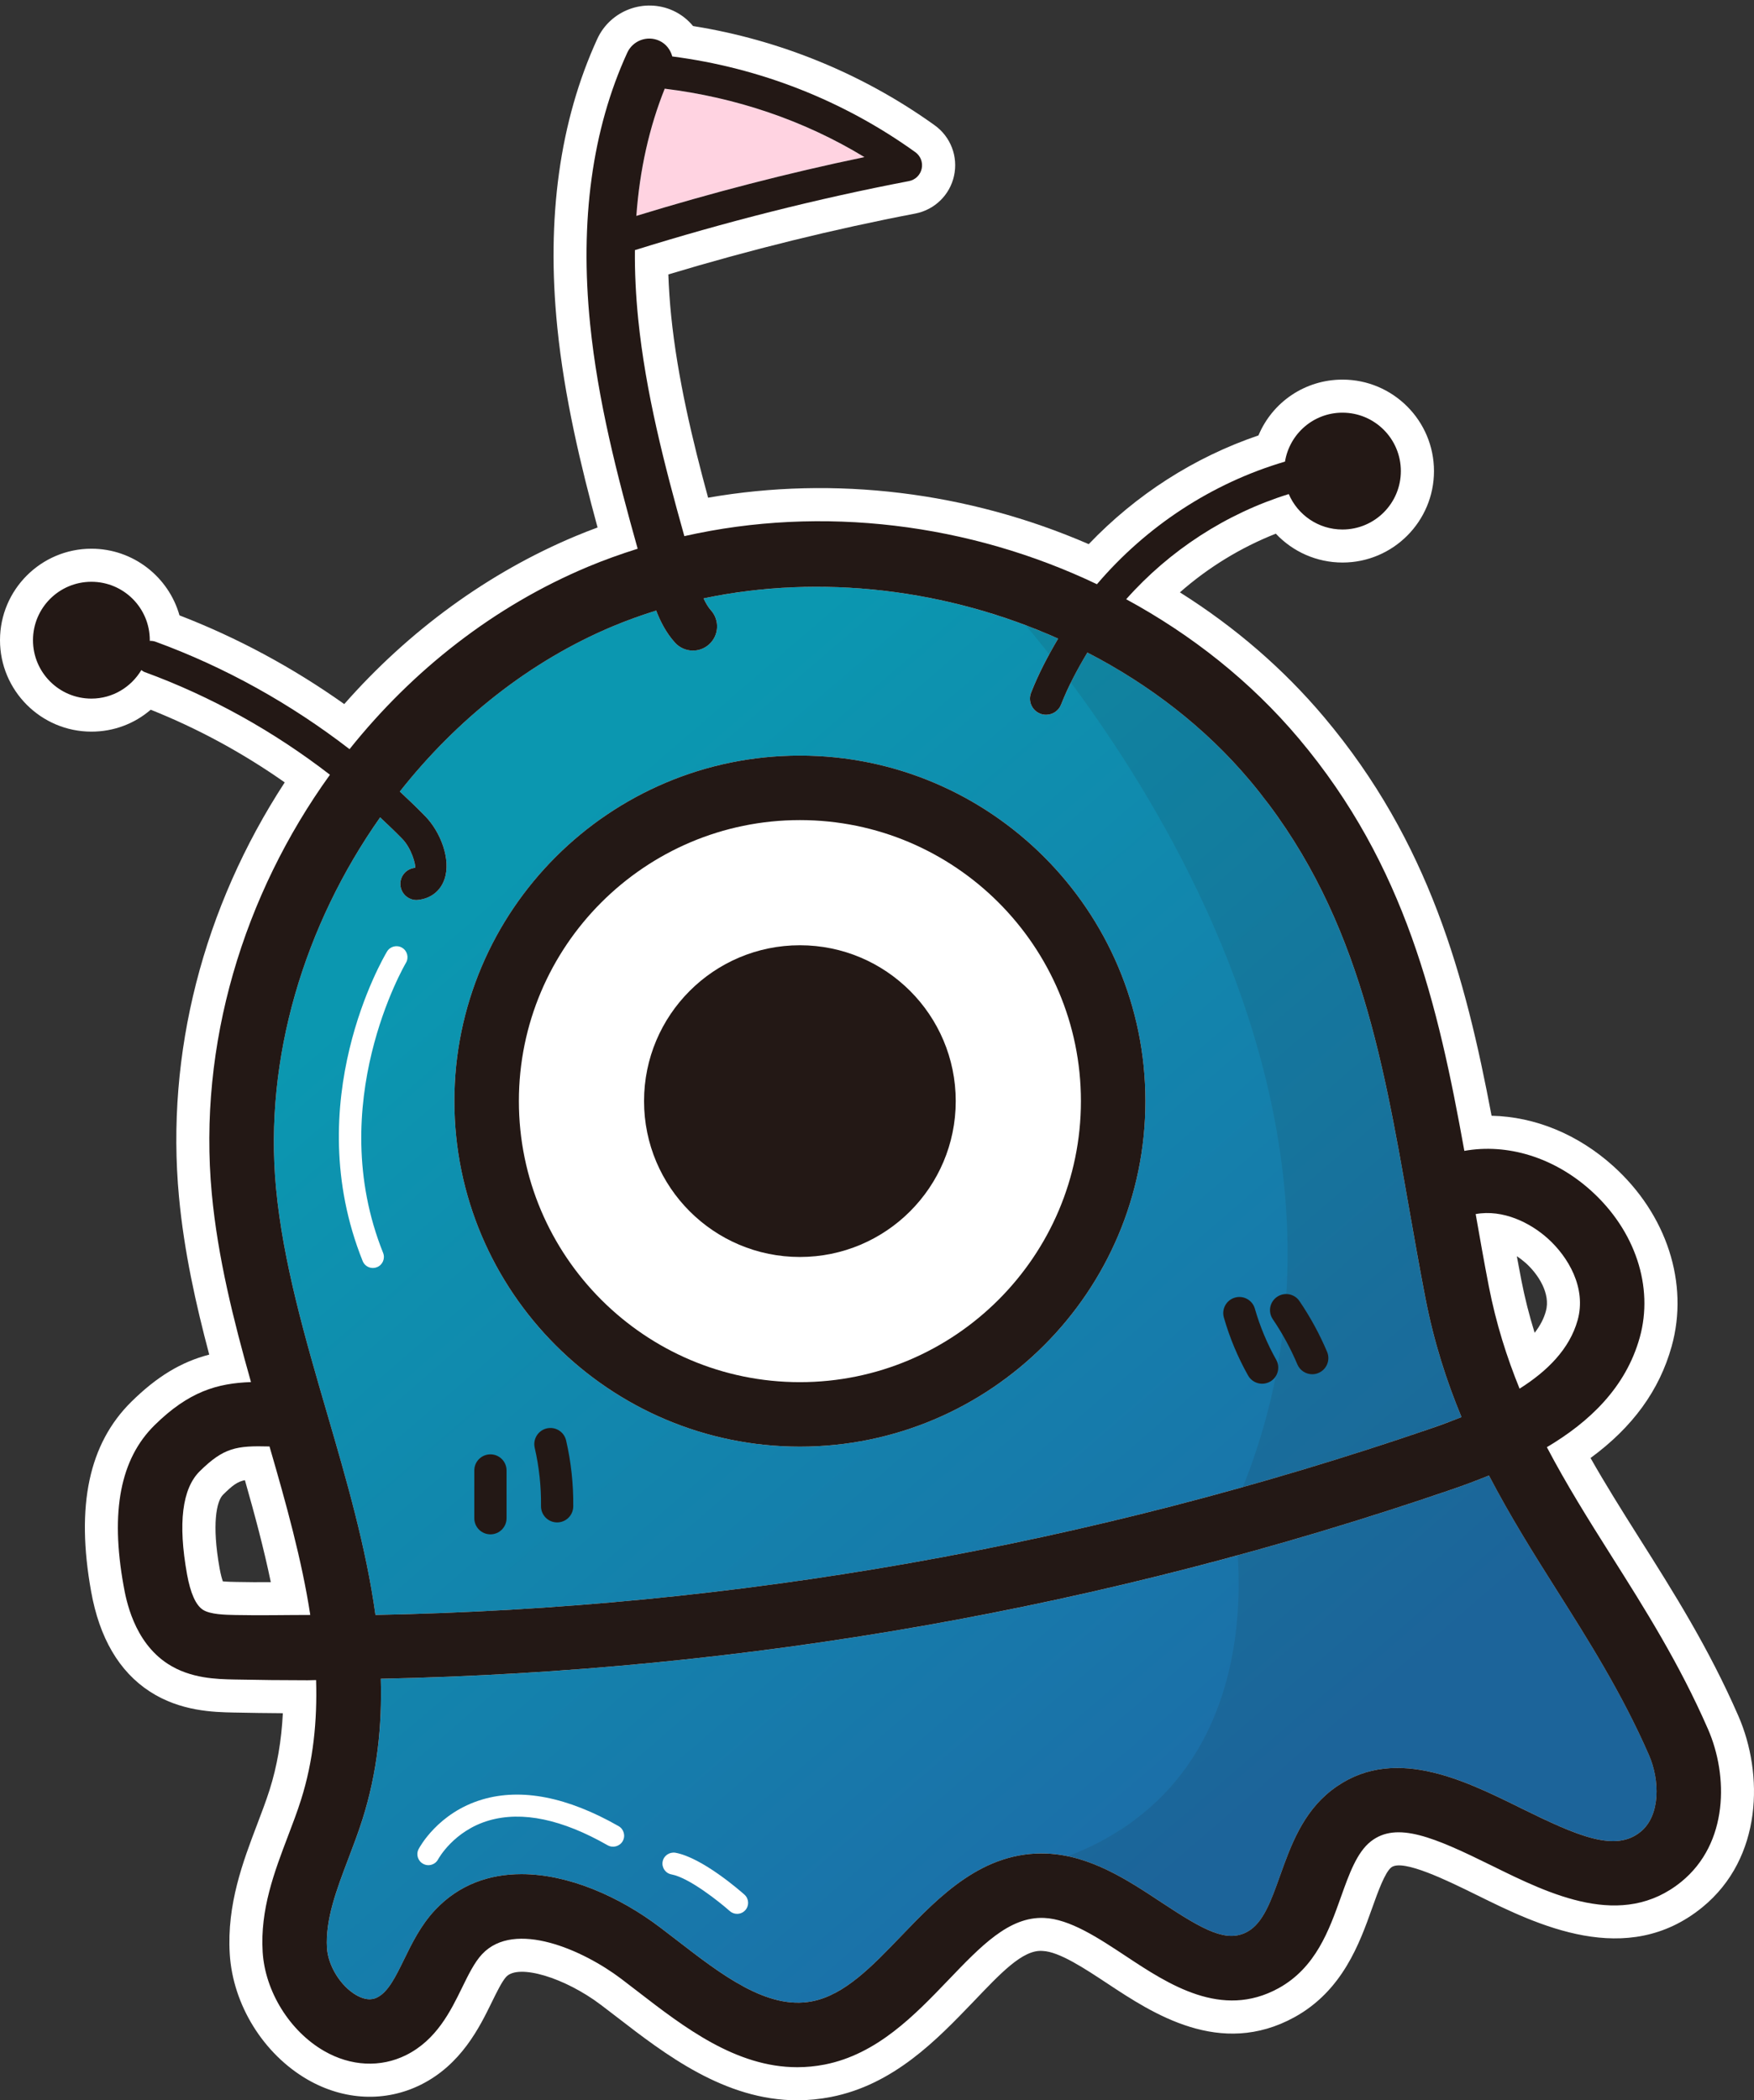
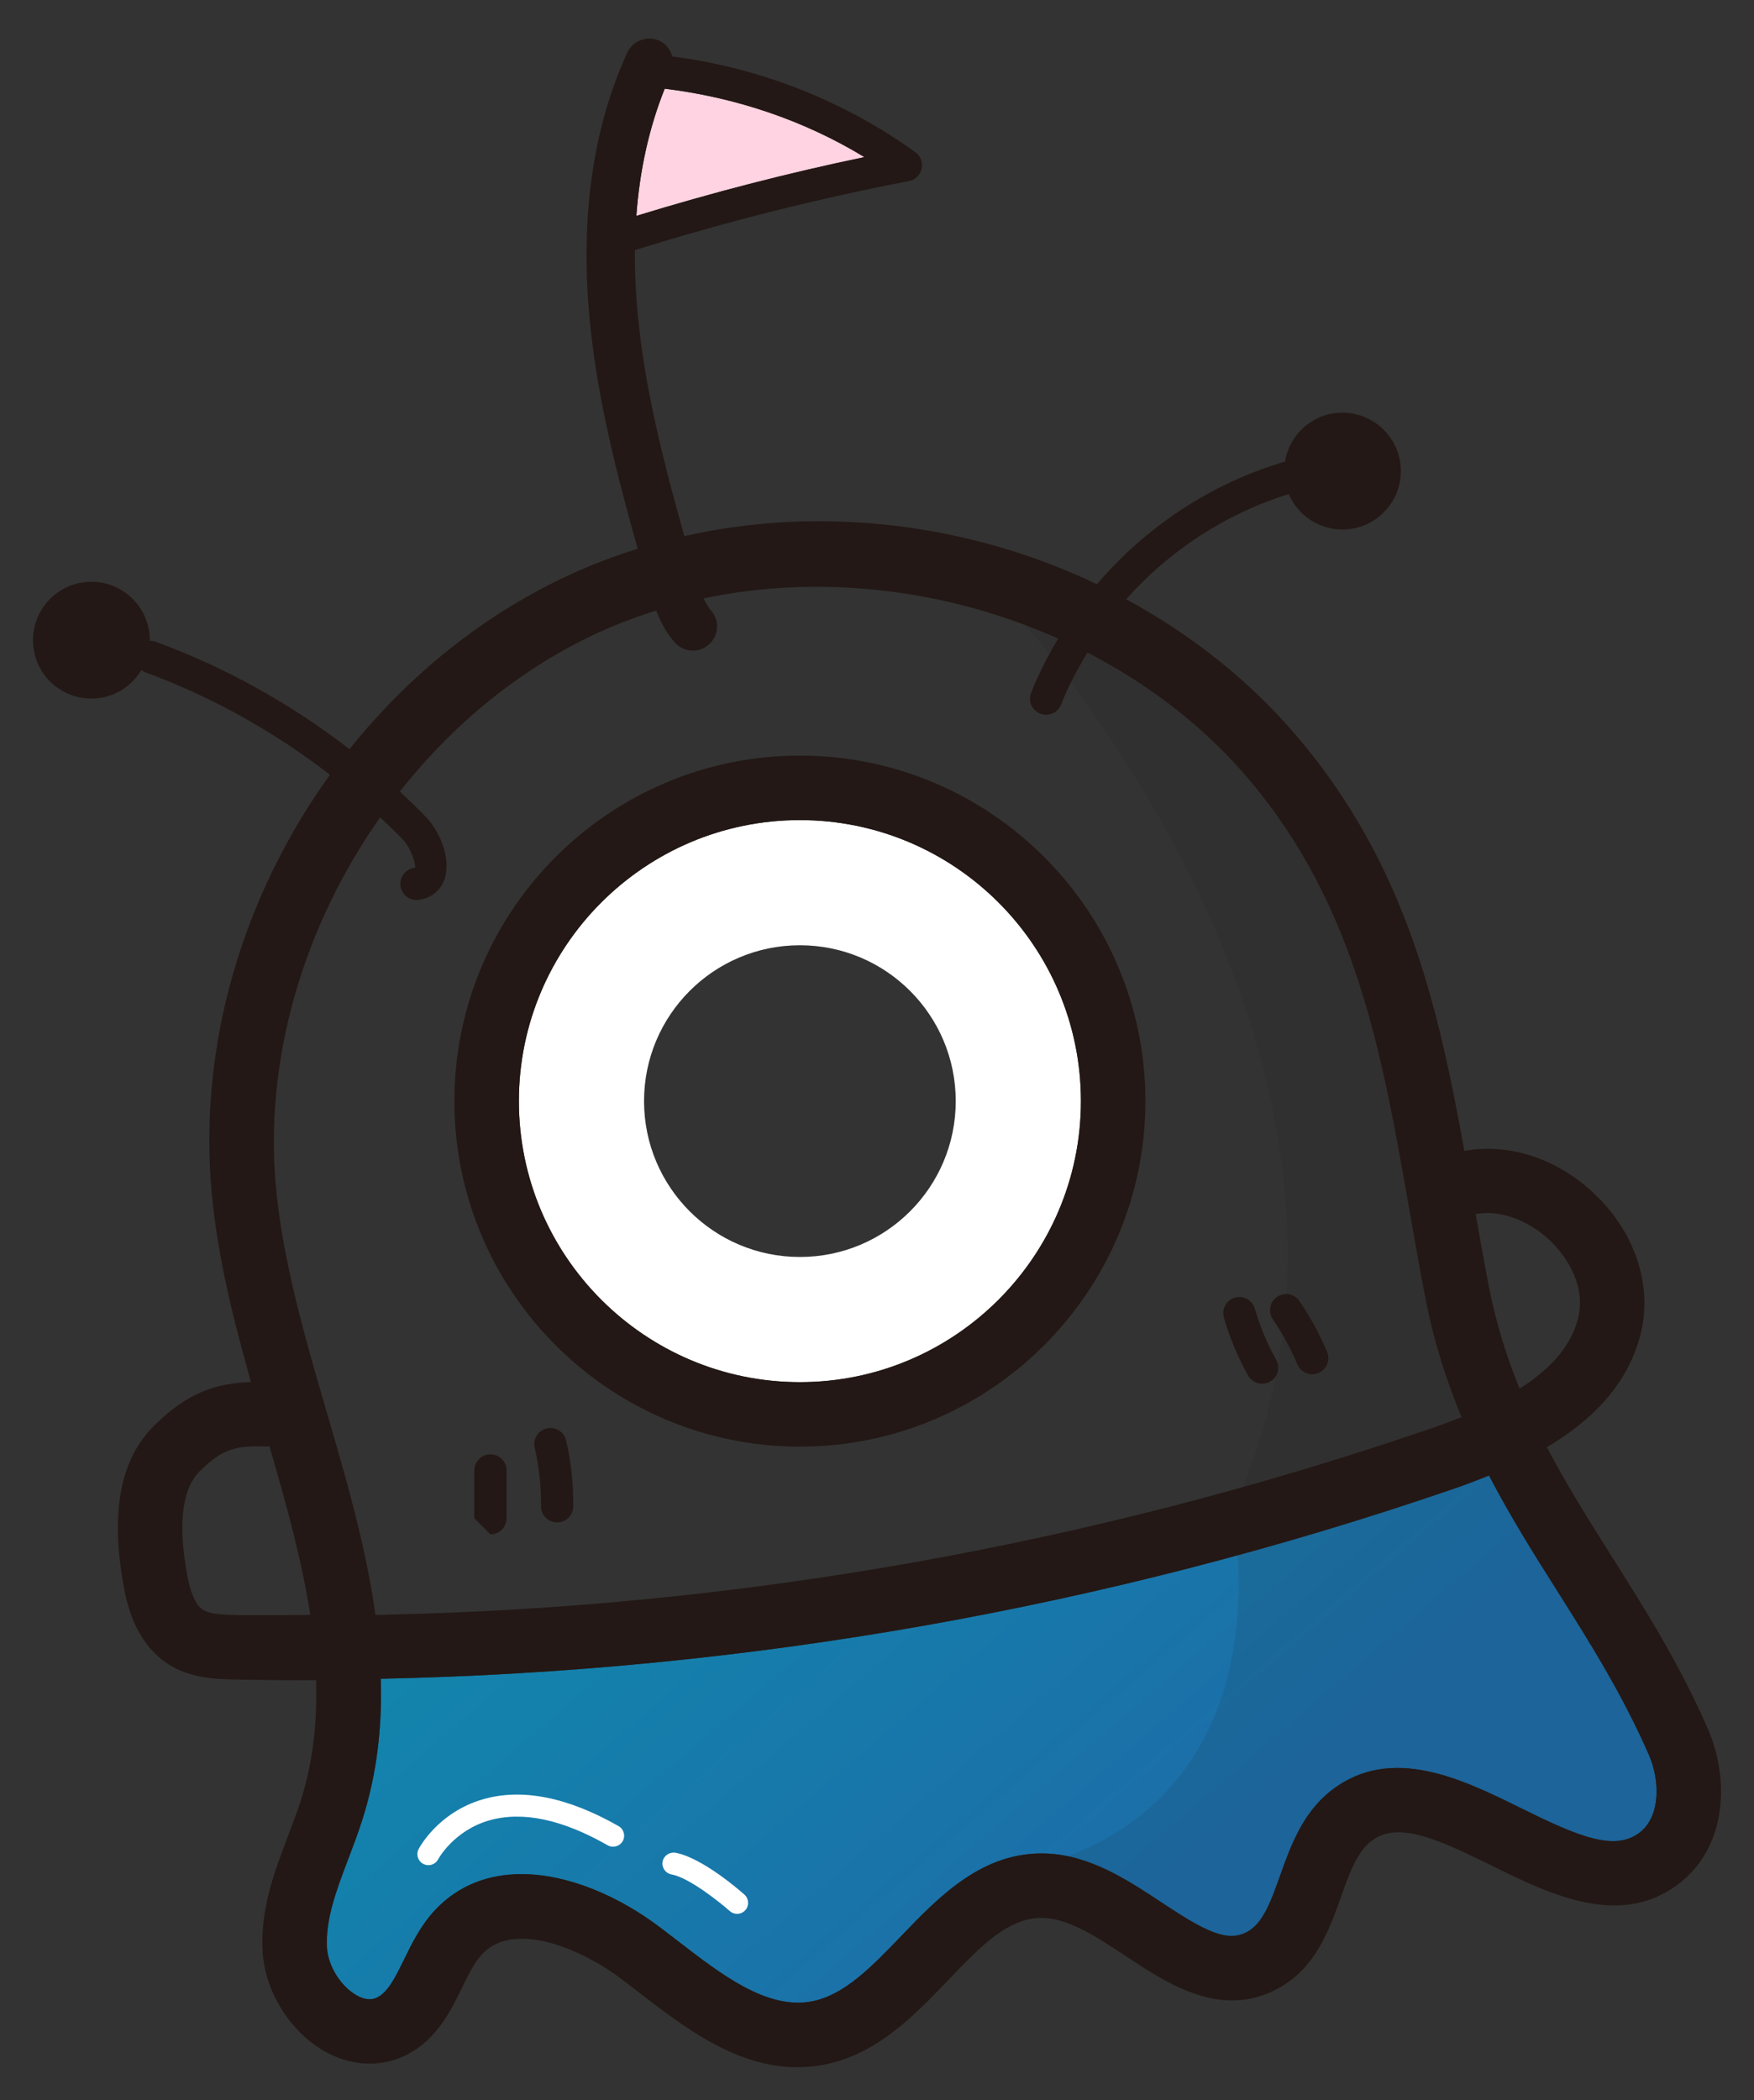
<svg xmlns="http://www.w3.org/2000/svg" xmlns:xlink="http://www.w3.org/1999/xlink" version="1.1" id="Layer_1" x="0px" y="0px" width="130.287px" height="156px" viewBox="0 0 130.287 156" enable-background="new 0 0 130.287 156" xml:space="preserve">
  <rect x="0" y="0" width="130.287" height="156" fill="#333333" stroke="none" />
  <g>
    <defs>
      <rect id="SVGID_1_" y="-26.835" width="130.287" height="182.835" />
    </defs>
    <clipPath id="SVGID_2_">
      <use xlink:href="#SVGID_1_" overflow="visible" />
    </clipPath>
    <g clip-path="url(#SVGID_2_)">
      <defs>
-         <rect id="SVGID_3_" y="-26.835" width="130.287" height="182.835" />
-       </defs>
+         </defs>
      <clipPath id="SVGID_4_">
        <use xlink:href="#SVGID_3_" overflow="visible" />
      </clipPath>
      <path clip-path="url(#SVGID_4_)" fill="#FFFFFF" d="M126.879,128.44c-2.134-4.892-4.713-8.97-7.206-12.914    c-1.685-2.664-3.316-5.274-4.766-8.037c3.161-1.876,5.86-4.426,6.898-8.146c1.051-3.768-0.333-7.946-3.615-10.904    c-2.752-2.483-6.218-3.529-9.412-2.959c-1.964-10.886-4.355-21.19-12.289-30.617c-3.593-4.269-7.989-7.727-12.831-10.355    c3.222-3.633,7.418-6.363,12.076-7.812c0.664,1.547,2.198,2.632,3.988,2.632c2.396,0,4.339-1.943,4.339-4.339    s-1.943-4.339-4.339-4.339c-2.155,0-3.93,1.575-4.268,3.634c-5.439,1.599-10.31,4.814-13.967,9.108    c-9.454-4.511-20.4-5.89-30.65-3.572c-1.48-5.278-2.878-10.682-3.428-16.128c-0.177-1.761-0.258-3.467-0.244-5.116    c6.674-2.081,13.508-3.815,20.358-5.126c0.469-0.09,0.841-0.452,0.944-0.92c0.103-0.466-0.082-0.95-0.472-1.23    c-5.35-3.841-11.552-6.268-18.056-7.109c-0.136-0.495-0.459-0.935-0.963-1.166c-0.9-0.41-1.967-0.015-2.381,0.887    c-2.605,5.691-3.535,12.468-2.761,20.14c0.577,5.724,2.016,11.287,3.535,16.705c-1.242,0.39-2.472,0.828-3.681,1.333    c-7.003,2.932-13.041,7.698-17.723,13.553c-4.364-3.368-9.238-6.091-14.405-7.979c-0.144-0.052-0.291-0.069-0.435-0.066    c0-0.016,0.005-0.032,0.005-0.048c0-2.396-1.943-4.339-4.339-4.339s-4.339,1.943-4.339,4.339s1.943,4.339,4.339,4.339    c1.582,0,2.952-0.856,3.71-2.121c0.078,0.052,0.147,0.113,0.238,0.146c4.94,1.804,9.6,4.409,13.771,7.63    c-6.428,8.919-9.812,20.04-8.775,31.124c0.442,4.727,1.616,9.406,2.911,13.986c-2.501,0.087-4.618,0.696-7.164,3.206    c-2.54,2.504-3.293,6.399-2.302,11.913c0.185,1.028,0.751,4.161,3.278,5.805c1.69,1.1,3.65,1.14,4.947,1.167    c1.82,0.037,3.637,0.056,5.454,0.056c0.208,0,0.415-0.012,0.623-0.013c0.088,3.008-0.194,5.976-1.122,8.903    c-0.282,0.889-0.619,1.771-0.954,2.653c-1.026,2.695-2.085,5.483-1.894,8.636c0.179,2.93,2.012,5.887,4.561,7.356    c1.98,1.142,4.203,1.252,6.102,0.303c2.254-1.128,3.302-3.271,4.145-4.994c0.477-0.976,0.927-1.898,1.497-2.503    c2.414-2.567,7.502-0.306,10.332,1.838l1.192,0.914c3.458,2.67,7.319,5.65,11.882,5.65c0.662,0,1.339-0.063,2.031-0.199    c3.899-0.763,6.693-3.674,9.158-6.243c2.449-2.552,4.535-4.759,7.151-4.646c1.904,0.082,4.015,1.479,6.058,2.829    c3.175,2.101,7.128,4.713,11.353,2.391c2.761-1.522,3.755-4.307,4.631-6.765c0.609-1.713,1.188-3.331,2.23-4.145    c1.921-1.498,4.679-0.316,8.988,1.811c4.312,2.126,9.673,4.773,14.074,1.186C128.405,136.903,128.383,131.889,126.879,128.44     M114.983,91.996c1.506,1.359,2.876,3.664,2.207,6.059c-0.597,2.143-2.25,3.785-4.312,5.086c-0.947-2.333-1.742-4.82-2.284-7.6    c-0.353-1.805-0.663-3.588-0.978-5.367C111.647,89.809,113.669,90.814,114.983,91.996 M17.504,119.955    c-0.796-0.015-1.887-0.037-2.43-0.392c-0.527-0.343-0.924-1.231-1.178-2.64c-0.68-3.786-0.361-6.359,0.95-7.651    c1.779-1.752,2.712-1.903,5.177-1.837c1.242,4.269,2.403,8.437,3.028,12.516C21.202,119.951,19.357,119.994,17.504,119.955" />
      <path clip-path="url(#SVGID_4_)" fill="#FFFFFF" d="M59.226,156.001c-5.399,0-9.825-3.417-13.38-6.162l-1.188-0.909    c-2.706-2.052-6.134-3.074-7.053-2.105c-0.313,0.334-0.719,1.165-1.077,1.897c-0.901,1.841-2.259,4.616-5.252,6.114    c-2.649,1.323-5.72,1.187-8.426-0.371c-3.283-1.895-5.554-5.559-5.784-9.335c-0.224-3.684,0.984-6.858,2.049-9.658    c0.319-0.84,0.64-1.679,0.909-2.524c0.557-1.758,0.883-3.639,0.986-5.698c-1.216-0.008-2.432-0.025-3.652-0.05    c-1.484-0.031-3.959-0.083-6.235-1.563c-2.275-1.481-3.739-3.98-4.355-7.432c-1.146-6.367-0.167-10.978,2.994-14.094    c1.868-1.839,3.666-2.948,5.78-3.496c-0.993-3.732-1.87-7.673-2.247-11.719c-0.995-10.632,1.786-21.474,7.854-30.783    c-3.134-2.201-6.47-4.009-9.954-5.398c-1.206,1.042-2.751,1.628-4.402,1.628C3.047,54.344,0,51.296,0,47.549    c0-3.745,3.047-6.793,6.792-6.793c3.108,0,5.735,2.098,6.54,4.951c4.3,1.66,8.405,3.87,12.239,6.589    c4.822-5.48,10.718-9.769,17.171-12.47c0.535-0.223,1.081-0.439,1.645-0.647c-1.236-4.549-2.465-9.651-2.992-14.881    c-0.82-8.109,0.18-15.313,2.97-21.407c0.978-2.13,3.506-3.065,5.631-2.1c0.58,0.266,1.085,0.659,1.483,1.143    C57.946,2.965,64.128,5.5,69.429,9.306c1.188,0.853,1.753,2.33,1.435,3.758c-0.308,1.416-1.437,2.517-2.87,2.797    c-6.066,1.16-12.227,2.679-18.35,4.523c0.035,1.005,0.105,2.03,0.209,3.06c0.467,4.618,1.597,9.303,2.744,13.523    c9.407-1.641,19.304-0.439,28.273,3.45c3.525-3.686,7.833-6.449,12.609-8.077c1.037-2.474,3.459-4.144,6.244-4.144    c3.746,0,6.793,3.047,6.793,6.795c0,3.745-3.047,6.792-6.793,6.792c-1.912,0-3.692-0.799-4.955-2.144    c-2.606,1.029-5.018,2.505-7.125,4.359c4.113,2.59,7.712,5.704,10.724,9.285c7.796,9.265,10.478,19.276,12.427,29.591    c3.219,0.068,6.414,1.372,9.042,3.742c3.978,3.586,5.638,8.716,4.334,13.388c-0.91,3.264-2.891,5.993-6.025,8.291    c1.102,1.943,2.301,3.858,3.604,5.921c2.551,4.033,5.176,8.187,7.38,13.245c1.862,4.269,1.819,10.533-2.678,14.204    c-5.624,4.587-12.294,1.294-16.709-0.885c-2.211-1.09-5.541-2.73-6.396-2.078c-0.48,0.376-1.005,1.85-1.428,3.035    c-0.92,2.58-2.18,6.115-5.757,8.088c-5.534,3.046-10.563-0.289-13.894-2.491c-1.684-1.113-3.584-2.372-4.809-2.424    c-1.495-0.139-3.195,1.728-5.187,3.803c-2.671,2.78-5.885,6.131-10.544,7.041C60.898,155.916,60.057,156.001,59.226,156.001     M38.732,141.523c3.246,0,6.768,1.887,8.899,3.499l1.205,0.922c3.733,2.884,7.667,5.839,11.947,4.993    c3.139-0.613,5.539-3.114,7.859-5.533c2.787-2.902,5.348-5.51,9.03-5.398c2.582,0.11,4.979,1.696,7.299,3.23    c3.451,2.283,6.104,3.785,8.821,2.289c1.946-1.073,2.702-3.191,3.501-5.437c0.701-1.97,1.428-4.005,3.034-5.257    c3.273-2.556,7.311-0.563,11.583,1.546c4.839,2.386,8.485,3.891,11.438,1.482c2.512-2.05,2.425-5.811,1.279-8.438    c-2.055-4.714-4.577-8.706-7.018-12.566c-1.806-2.854-3.408-5.428-4.877-8.226l-0.983-1.874l-0.043,0.026l-1.104-2.718    c-1.102-2.709-1.892-5.344-2.421-8.055c-0.318-1.645-0.605-3.269-0.892-4.889l-0.93-5.206    c-1.876-10.401-4.187-20.484-11.751-29.473c-3.285-3.905-7.365-7.194-12.125-9.778l-2.057-1.057    c-9.133-4.363-19.455-5.568-29.049-3.394l-1.64,0.37l-1.634,0.513c-1.259,0.397-2.394,0.807-3.469,1.258    c-6.392,2.675-12.186,7.109-16.753,12.82l-1.38,1.804c-6.323,8.774-9.279,19.237-8.324,29.46    c0.435,4.647,1.616,9.257,2.829,13.547l0.851,3.01l-0.511,0.021l0.531,0.012l0.5,1.721c1.26,4.336,2.446,8.579,3.096,12.83    l0.433,2.826h-0.04l0.068,2.312c0.105,3.587-0.299,6.765-1.236,9.717c-0.297,0.935-0.647,1.86-0.998,2.783    c-0.977,2.564-1.899,4.986-1.739,7.613c0.13,2.109,1.501,4.323,3.337,5.381c1.272,0.733,2.611,0.813,3.78,0.233    c1.509-0.755,2.284-2.341,3.035-3.875c0.536-1.098,1.089-2.23,1.912-3.107C35.349,142.061,37,141.523,38.732,141.523     M16.552,117.457c0.331,0.032,0.77,0.04,0.997,0.044h0.008c0.855,0.019,1.705,0.021,2.558,0.014    c-0.514-2.483-1.192-5.009-1.923-7.574c-0.579,0.115-0.938,0.406-1.624,1.08c-0.486,0.48-0.844,2.199-0.256,5.468    C16.396,116.953,16.483,117.263,16.552,117.457 M112.67,93.307c0.107,0.587,0.218,1.176,0.333,1.767    c0.256,1.317,0.584,2.616,0.99,3.92c0.403-0.516,0.68-1.046,0.833-1.598c0.369-1.318-0.57-2.75-1.485-3.576    C113.146,93.646,112.919,93.47,112.67,93.307 M6.792,45.666c-1.038,0-1.884,0.845-1.884,1.884c0,1.04,0.846,1.885,1.884,1.885    c0.657,0,1.258-0.346,1.604-0.928l0.277-0.458v-0.633C8.604,46.438,7.787,45.666,6.792,45.666 M97.784,35.248l0.206,0.482    c0.298,0.695,0.979,1.144,1.732,1.144c1.039,0,1.884-0.845,1.884-1.883c0-1.041-0.845-1.886-1.884-1.886    c-0.918,0-1.695,0.665-1.846,1.579L97.784,35.248z M48.192,6.44c-1.163,2.998-1.86,6.305-2.085,9.896l0.329-0.103    c5.863-1.828,11.775-3.368,17.618-4.59c-4.389-2.637-9.32-4.358-14.427-5.018L48.192,6.44z" />
    </g>
    <g clip-path="url(#SVGID_2_)">
      <defs>
        <path id="SVGID_5_" d="M33.753,81.787c0-14.152,11.512-25.664,25.662-25.664c14.152,0,25.665,11.512,25.665,25.664     c0,14.151-11.513,25.664-25.665,25.664C45.265,107.451,33.753,95.938,33.753,81.787 M52.26,44.445     c0.155,0.329,0.326,0.637,0.546,0.882c0.662,0.738,0.6,1.875-0.139,2.536c-0.343,0.308-0.771,0.459-1.198,0.459     c-0.493,0-0.983-0.201-1.339-0.597c-0.651-0.727-1.071-1.556-1.39-2.375c-1.084,0.34-2.155,0.721-3.204,1.16     c-6.215,2.601-11.628,6.948-15.84,12.283c0.648,0.601,1.286,1.212,1.902,1.844c1.108,1.138,1.938,3.205,1.41,4.693     c-0.304,0.852-1.008,1.401-1.934,1.509c-0.047,0.005-0.093,0.008-0.139,0.008c-0.6,0-1.117-0.448-1.188-1.059     c-0.078-0.656,0.394-1.252,1.051-1.328c0.029-0.004,0.041-0.008,0.041-0.008c0.048-0.215-0.264-1.433-0.957-2.145     c-0.533-0.547-1.088-1.073-1.645-1.595c-5.629,7.99-8.637,17.876-7.736,27.511c0.518,5.52,2.175,11.207,3.78,16.706     c1.441,4.94,2.905,9.964,3.607,15.021c26.736-0.509,53.042-5.155,78.406-13.85c0.741-0.255,1.504-0.541,2.268-0.842     c-1.109-2.675-2.043-5.564-2.674-8.798c-0.444-2.278-0.841-4.539-1.231-6.775c-2.016-11.479-3.918-22.325-11.836-31.735     c-3.311-3.932-7.455-7.11-12.049-9.483c-0.744,1.236-1.426,2.511-1.954,3.862c-0.186,0.472-0.638,0.761-1.115,0.761     c-0.146,0-0.293-0.027-0.438-0.083c-0.615-0.241-0.92-0.936-0.678-1.553c0.55-1.403,1.25-2.731,2.013-4.022     c-5.621-2.514-11.804-3.848-17.947-3.848C57.827,43.583,55.01,43.866,52.26,44.445" />
      </defs>
      <clipPath id="SVGID_6_">
        <use xlink:href="#SVGID_5_" overflow="visible" />
      </clipPath>
      <linearGradient id="SVGID_7_" gradientUnits="userSpaceOnUse" x1="0" y1="155.916" x2="1" y2="155.916" gradientTransform="matrix(-58.178 -66.904 -66.904 58.178 10533.918 -8944.721)">
        <stop offset="0" style="stop-color:#1C6DA8" />
        <stop offset="1" style="stop-color:#0B97B0" />
      </linearGradient>
-       <polygon clip-path="url(#SVGID_6_)" fill="url(#SVGID_7_)" points="57.904,163.999 -18.213,76.464 70.258,-0.467 146.375,87.068       " />
    </g>
    <g clip-path="url(#SVGID_2_)">
      <defs>
        <path id="SVGID_8_" d="M107.847,110.629c-25.735,8.823-52.455,13.503-79.561,14.063c0.102,3.479-0.26,6.968-1.363,10.448     c-0.309,0.975-0.675,1.941-1.043,2.908c-0.883,2.324-1.719,4.521-1.59,6.643c0.082,1.324,1.015,2.831,2.174,3.499     c0.884,0.508,1.396,0.25,1.567,0.167c0.804-0.402,1.349-1.52,1.982-2.814c0.584-1.195,1.246-2.549,2.314-3.683     c1.763-1.874,4.012-2.658,6.408-2.658c3.457,0,7.223,1.629,10.301,3.96l1.23,0.943c3.308,2.554,6.727,5.205,10.066,4.542     c2.411-0.473,4.456-2.604,6.622-4.859c2.843-2.962,6.077-6.313,10.812-6.114c3.231,0.14,6.028,1.988,8.494,3.618     c3.206,2.122,4.88,3.024,6.398,2.191c1.171-0.646,1.756-2.284,2.432-4.179c0.774-2.176,1.655-4.642,3.797-6.313     c4.434-3.457,9.767-0.825,14.055,1.293c4.303,2.124,7.052,3.303,8.925,1.769c1.485-1.212,1.428-3.84,0.619-5.695     c-1.988-4.558-4.469-8.478-6.865-12.271c-1.719-2.718-3.453-5.491-5.019-8.493C109.672,109.97,108.746,110.321,107.847,110.629" />
      </defs>
      <clipPath id="SVGID_9_">
        <use xlink:href="#SVGID_8_" overflow="visible" />
      </clipPath>
      <linearGradient id="SVGID_10_" gradientUnits="userSpaceOnUse" x1="0" y1="155.957" x2="1" y2="155.957" gradientTransform="matrix(-58.178 -66.904 -66.904 58.178 10518.73 -8931.502)">
        <stop offset="0" style="stop-color:#1C6DA8" />
        <stop offset="1" style="stop-color:#0B97B0" />
      </linearGradient>
      <polygon clip-path="url(#SVGID_9_)" fill="url(#SVGID_10_)" points="66.87,198.426 4.496,126.695 80.644,60.48 143.018,132.211       " />
    </g>
    <g clip-path="url(#SVGID_2_)">
      <defs>
        <rect id="SVGID_11_" y="-26.835" width="130.287" height="182.835" />
      </defs>
      <clipPath id="SVGID_12_">
        <use xlink:href="#SVGID_11_" overflow="visible" />
      </clipPath>
      <g opacity="0.1" clip-path="url(#SVGID_12_)">
        <g>
          <defs>
            <rect id="SVGID_13_" x="73.663" y="43.583" width="52.989" height="103.042" />
          </defs>
          <clipPath id="SVGID_14_">
            <use xlink:href="#SVGID_13_" overflow="visible" />
          </clipPath>
          <path clip-path="url(#SVGID_14_)" fill="#231815" d="M73.663,43.583c0,0,33.37,34.377,17.872,68.709      c0,0,4.904,22.758-16.872,26.878l5.627,1.765l5.948,3.532l5.885,2.158l3.518-2.355l1.583-4.904l3.729-4.709l7.609,0.196      l4.925,3.139l3.874,0.394l2.817,0.588l4.316-0.981l2.158-4.315l-3.604-6.475l-9.563-17.606l-3.873-8.878l-1.052-9.024      l-3.098-12.556l-2.747-8.927l-4.315-9.297l-6.082-8.261l-10.005-6.278l-5.887-2.791H73.663z" />
        </g>
      </g>
      <path clip-path="url(#SVGID_12_)" fill="#FFFFFF" d="M59.416,102.661c11.51,0,20.874-9.363,20.874-20.875    c0-11.509-9.364-20.873-20.874-20.873c-11.51,0-20.874,9.364-20.874,20.873C38.542,93.298,47.906,102.661,59.416,102.661     M59.416,70.21c6.393,0,11.576,5.184,11.576,11.576c0,6.395-5.184,11.577-11.576,11.577c-6.393,0-11.576-5.183-11.576-11.577    C47.84,75.394,53.023,70.21,59.416,70.21" />
      <path clip-path="url(#SVGID_12_)" fill="#FFD3E1" d="M49.376,6.588c-1.146,2.856-1.859,6.009-2.109,9.447    c5.57-1.708,11.243-3.181,16.943-4.365C59.692,8.923,54.63,7.233,49.376,6.588" />
      <path clip-path="url(#SVGID_12_)" fill="#231815" d="M59.416,107.451c14.151,0,25.665-11.513,25.665-25.665    c0-14.151-11.514-25.663-25.665-25.663S33.752,67.635,33.752,81.786C33.752,95.938,45.265,107.451,59.416,107.451 M59.416,60.913    c11.511,0,20.875,9.364,20.875,20.873c0,11.511-9.363,20.875-20.875,20.875c-11.51,0-20.873-9.364-20.873-20.875    C38.542,70.277,47.906,60.913,59.416,60.913" />
-       <path clip-path="url(#SVGID_12_)" fill="#231815" d="M59.416,93.363c6.393,0,11.576-5.184,11.576-11.576    c0-6.395-5.184-11.577-11.576-11.577c-6.393,0-11.576,5.183-11.576,11.577C47.84,88.18,53.023,93.363,59.416,93.363" />
-       <path clip-path="url(#SVGID_12_)" fill="#FFFFFF" d="M27.698,94.181c-0.324,0-0.631-0.193-0.759-0.514    c-4.749-11.837,1.54-22.541,1.81-22.991c0.232-0.388,0.737-0.511,1.122-0.28c0.387,0.231,0.513,0.734,0.281,1.122    c-0.06,0.104-6.134,10.474-1.695,21.54c0.168,0.42-0.035,0.896-0.454,1.063C27.903,94.161,27.8,94.181,27.698,94.181" />
      <path clip-path="url(#SVGID_12_)" fill="#FFFFFF" d="M54.752,142.153c-0.193,0-0.387-0.068-0.543-0.205    c-0.762-0.677-3.025-2.483-4.331-2.724c-0.445-0.081-0.739-0.508-0.658-0.952c0.083-0.445,0.511-0.729,0.952-0.658    c1.988,0.365,4.809,2.829,5.123,3.109c0.337,0.3,0.369,0.816,0.069,1.155C55.203,142.061,54.977,142.153,54.752,142.153" />
      <path clip-path="url(#SVGID_12_)" fill="#FFFFFF" d="M31.819,138.538c-0.128,0-0.256-0.03-0.377-0.095    c-0.4-0.208-0.555-0.698-0.348-1.1c0.057-0.11,1.438-2.711,4.737-3.686c2.9-0.856,6.306-0.193,10.118,1.98    c0.392,0.225,0.529,0.725,0.305,1.117c-0.227,0.392-0.727,0.524-1.117,0.306c-3.39-1.935-6.351-2.554-8.812-1.844    c-2.63,0.763-3.768,2.861-3.779,2.884C32.399,138.378,32.113,138.538,31.819,138.538" />
      <path clip-path="url(#SVGID_12_)" fill="#231815" d="M119.669,115.528c-1.685-2.665-3.317-5.275-4.767-8.037    c3.16-1.876,5.86-4.427,6.898-8.146c1.051-3.769-0.334-7.946-3.615-10.905c-2.752-2.482-6.219-3.528-9.413-2.958    c-1.963-10.886-4.354-21.191-12.287-30.617c-3.595-4.27-7.989-7.727-12.832-10.356c3.223-3.632,7.419-6.362,12.076-7.811    c0.663,1.547,2.198,2.632,3.988,2.632c2.396,0,4.338-1.943,4.338-4.339s-1.941-4.339-4.338-4.339c-2.155,0-3.93,1.575-4.268,3.634    c-5.439,1.599-10.31,4.813-13.968,9.108c-9.453-4.511-20.399-5.89-30.648-3.572c-1.48-5.279-2.879-10.682-3.428-16.129    c-0.178-1.761-0.259-3.467-0.244-5.115c6.673-2.081,13.508-3.816,20.357-5.127c0.47-0.09,0.842-0.451,0.944-0.919    c0.103-0.466-0.082-0.951-0.472-1.23C62.643,7.46,56.44,5.034,49.937,4.193c-0.136-0.495-0.459-0.935-0.963-1.166    c-0.901-0.411-1.967-0.015-2.381,0.886c-2.606,5.692-3.535,12.469-2.761,20.14c0.576,5.724,2.015,11.288,3.534,16.705    c-1.242,0.391-2.472,0.828-3.68,1.334c-7.003,2.931-13.042,7.697-17.723,13.553c-4.364-3.368-9.238-6.091-14.405-7.979    c-0.144-0.052-0.291-0.069-0.436-0.066c0-0.016,0.005-0.032,0.005-0.048c0-2.397-1.942-4.339-4.339-4.339    c-2.396,0-4.338,1.942-4.338,4.339c0,2.396,1.942,4.338,4.338,4.338c1.582,0,2.953-0.855,3.711-2.12    c0.077,0.051,0.146,0.112,0.238,0.146c4.939,1.804,9.599,4.408,13.771,7.63c-6.428,8.918-9.813,20.04-8.775,31.124    c0.442,4.727,1.616,9.406,2.91,13.986c-2.501,0.087-4.617,0.696-7.164,3.205c-2.54,2.504-3.293,6.401-2.301,11.914    c0.185,1.029,0.751,4.16,3.278,5.805c1.69,1.101,3.65,1.141,4.946,1.167c1.82,0.037,3.637,0.057,5.455,0.057    c0.208,0,0.414-0.014,0.622-0.014c0.089,3.008-0.194,5.977-1.122,8.903c-0.281,0.889-0.618,1.77-0.954,2.653    c-1.025,2.695-2.085,5.483-1.893,8.635c0.179,2.931,2.011,5.887,4.561,7.356c1.979,1.143,4.203,1.253,6.102,0.304    c2.253-1.127,3.301-3.271,4.144-4.994c0.477-0.977,0.928-1.898,1.497-2.503c2.415-2.567,7.502-0.306,10.332,1.837l1.193,0.915    c3.458,2.67,7.318,5.649,11.881,5.649c0.662,0,1.339-0.063,2.032-0.197c3.899-0.764,6.692-3.676,9.158-6.244    c2.447-2.552,4.535-4.758,7.15-4.646c1.904,0.082,4.015,1.479,6.058,2.829c3.175,2.101,7.128,4.713,11.352,2.391    c2.761-1.522,3.755-4.308,4.631-6.765c0.611-1.713,1.188-3.332,2.231-4.145c1.922-1.499,4.678-0.316,8.989,1.811    c4.31,2.126,9.672,4.772,14.073,1.187c3.507-2.862,3.484-7.875,1.98-11.324C124.74,123.551,122.162,119.474,119.669,115.528     M49.376,6.587c5.254,0.645,10.316,2.335,14.834,5.082c-5.7,1.184-11.373,2.658-16.942,4.366    C47.517,12.596,48.23,9.444,49.376,6.587 M114.978,91.998c1.507,1.359,2.877,3.664,2.208,6.06    c-0.598,2.142-2.251,3.785-4.312,5.086c-0.948-2.333-1.743-4.821-2.285-7.602c-0.351-1.804-0.663-3.587-0.976-5.366    C111.643,89.81,113.665,90.815,114.978,91.998 M17.5,119.957c-0.797-0.016-1.888-0.038-2.431-0.392    c-0.527-0.343-0.923-1.231-1.177-2.639c-0.681-3.786-0.362-6.36,0.949-7.652c1.78-1.752,2.712-1.903,5.178-1.837    c1.241,4.269,2.402,8.437,3.028,12.515C21.198,119.953,19.352,119.996,17.5,119.957 M20.501,88.224    c-0.901-9.636,2.107-19.521,7.735-27.512c0.558,0.523,1.113,1.049,1.646,1.596c0.693,0.712,1.005,1.929,0.957,2.145    c0,0-0.013,0.004-0.041,0.008c-0.657,0.076-1.128,0.67-1.051,1.327c0.071,0.611,0.588,1.061,1.188,1.061    c0.046,0,0.093-0.003,0.139-0.01c0.927-0.106,1.631-0.656,1.933-1.508c0.529-1.489-0.301-3.555-1.409-4.693    c-0.615-0.632-1.254-1.243-1.901-1.845c4.212-5.335,9.625-9.68,15.839-12.282c1.049-0.439,2.12-0.821,3.204-1.16    c0.319,0.82,0.739,1.648,1.39,2.374c0.356,0.396,0.846,0.598,1.339,0.598c0.427,0,0.855-0.151,1.198-0.459    c0.739-0.662,0.801-1.798,0.139-2.536c-0.219-0.245-0.391-0.553-0.546-0.882c8.728-1.839,18.133-0.685,26.34,2.986    c-0.763,1.29-1.463,2.619-2.012,4.022c-0.242,0.617,0.062,1.311,0.677,1.552c0.145,0.057,0.291,0.083,0.438,0.083    c0.478,0,0.93-0.289,1.114-0.76c0.529-1.351,1.211-2.626,1.954-3.862c4.595,2.373,8.739,5.551,12.05,9.484    c7.918,9.409,9.821,20.254,11.835,31.735c0.392,2.235,0.789,4.496,1.232,6.773c0.63,3.234,1.564,6.124,2.673,8.798    c-0.763,0.303-1.525,0.589-2.267,0.843c-25.364,8.694-51.67,13.341-78.406,13.85c-0.701-5.057-2.166-10.081-3.607-15.021    C22.677,99.431,21.018,93.743,20.501,88.224 M121.866,136.055c-1.873,1.532-4.622,0.354-8.926-1.77    c-4.286-2.118-9.62-4.751-14.054-1.294c-2.142,1.671-3.021,4.138-3.798,6.314c-0.676,1.895-1.259,3.531-2.431,4.177    c-1.519,0.834-3.191-0.068-6.398-2.19c-2.466-1.63-5.262-3.479-8.494-3.618c-4.735-0.198-7.969,3.151-10.812,6.113    c-2.166,2.256-4.21,4.389-6.621,4.86c-3.34,0.664-6.759-1.989-10.067-4.543l-1.229-0.942c-3.078-2.331-6.845-3.96-10.302-3.96    c-2.396,0-4.645,0.784-6.408,2.658c-1.068,1.133-1.73,2.488-2.313,3.683c-0.633,1.294-1.179,2.411-1.984,2.813    c-0.169,0.084-0.681,0.342-1.567-0.167c-1.157-0.667-2.091-2.173-2.173-3.499c-0.128-2.121,0.707-4.317,1.59-6.642    c0.368-0.967,0.734-1.934,1.043-2.907c1.104-3.481,1.465-6.97,1.364-10.45c27.106-0.56,53.823-5.239,79.56-14.063    c0.899-0.308,1.826-0.658,2.755-1.033c1.565,3.001,3.3,5.774,5.019,8.492c2.396,3.792,4.877,7.715,6.865,12.271    C123.294,132.214,123.352,134.841,121.866,136.055" />
-       <path clip-path="url(#SVGID_12_)" fill="#231815" d="M36.429,113.965c0.662,0,1.198-0.535,1.198-1.197v-3.549    c0-0.661-0.536-1.196-1.198-1.196s-1.198,0.535-1.198,1.196v3.549C35.231,113.43,35.767,113.965,36.429,113.965" />
+       <path clip-path="url(#SVGID_12_)" fill="#231815" d="M36.429,113.965c0.662,0,1.198-0.535,1.198-1.197v-3.549    c0-0.661-0.536-1.196-1.198-1.196s-1.198,0.535-1.198,1.196v3.549" />
      <path clip-path="url(#SVGID_12_)" fill="#231815" d="M40.616,106.096c-0.646,0.149-1.045,0.792-0.898,1.437    c0.327,1.422,0.486,2.88,0.468,4.334c-0.007,0.661,0.521,1.203,1.183,1.212h0.014c0.655,0,1.191-0.527,1.198-1.185    c0.018-1.643-0.159-3.292-0.529-4.899C41.902,106.35,41.271,105.949,40.616,106.096" />
      <path clip-path="url(#SVGID_12_)" fill="#231815" d="M92.708,102.168c0.22,0.391,0.624,0.609,1.043,0.609    c0.198,0,0.401-0.049,0.587-0.152c0.576-0.325,0.781-1.056,0.456-1.631c-0.671-1.194-1.204-2.471-1.583-3.793    c-0.181-0.636-0.85-1.004-1.481-0.819c-0.636,0.182-1.003,0.845-0.82,1.481C91.34,99.364,91.945,100.813,92.708,102.168" />
      <path clip-path="url(#SVGID_12_)" fill="#231815" d="M96.368,101.341c0.193,0.457,0.639,0.732,1.104,0.732    c0.157,0,0.313-0.03,0.465-0.096c0.611-0.257,0.896-0.959,0.64-1.567c-0.56-1.32-1.249-2.589-2.054-3.771    c-0.372-0.549-1.12-0.683-1.663-0.314c-0.548,0.372-0.688,1.117-0.315,1.664C95.259,99.04,95.872,100.167,96.368,101.341" />
      <path clip-path="url(#SVGID_12_)" fill="none" stroke="#FFFFFF" stroke-width="5.669" stroke-linecap="round" d="M62.881-23.614" />
      <path clip-path="url(#SVGID_12_)" fill="none" stroke="#FFFFFF" stroke-width="5.669" stroke-linecap="round" d="M63.425-12.277" />
      <path clip-path="url(#SVGID_12_)" fill="none" stroke="#FFFFFF" stroke-width="5.669" stroke-linecap="round" d="M82.674-24" />
      <path clip-path="url(#SVGID_12_)" fill="none" stroke="#FFFFFF" stroke-width="5.669" stroke-linecap="round" d="M77.081-11.858" />
-       <path clip-path="url(#SVGID_12_)" fill="none" stroke="#FFFFFF" stroke-width="5.669" stroke-linecap="round" d="M96.311-5.822" />
      <path clip-path="url(#SVGID_12_)" fill="none" stroke="#FFFFFF" stroke-width="5.669" stroke-linecap="round" d="M84.91-0.885" />
    </g>
  </g>
</svg>